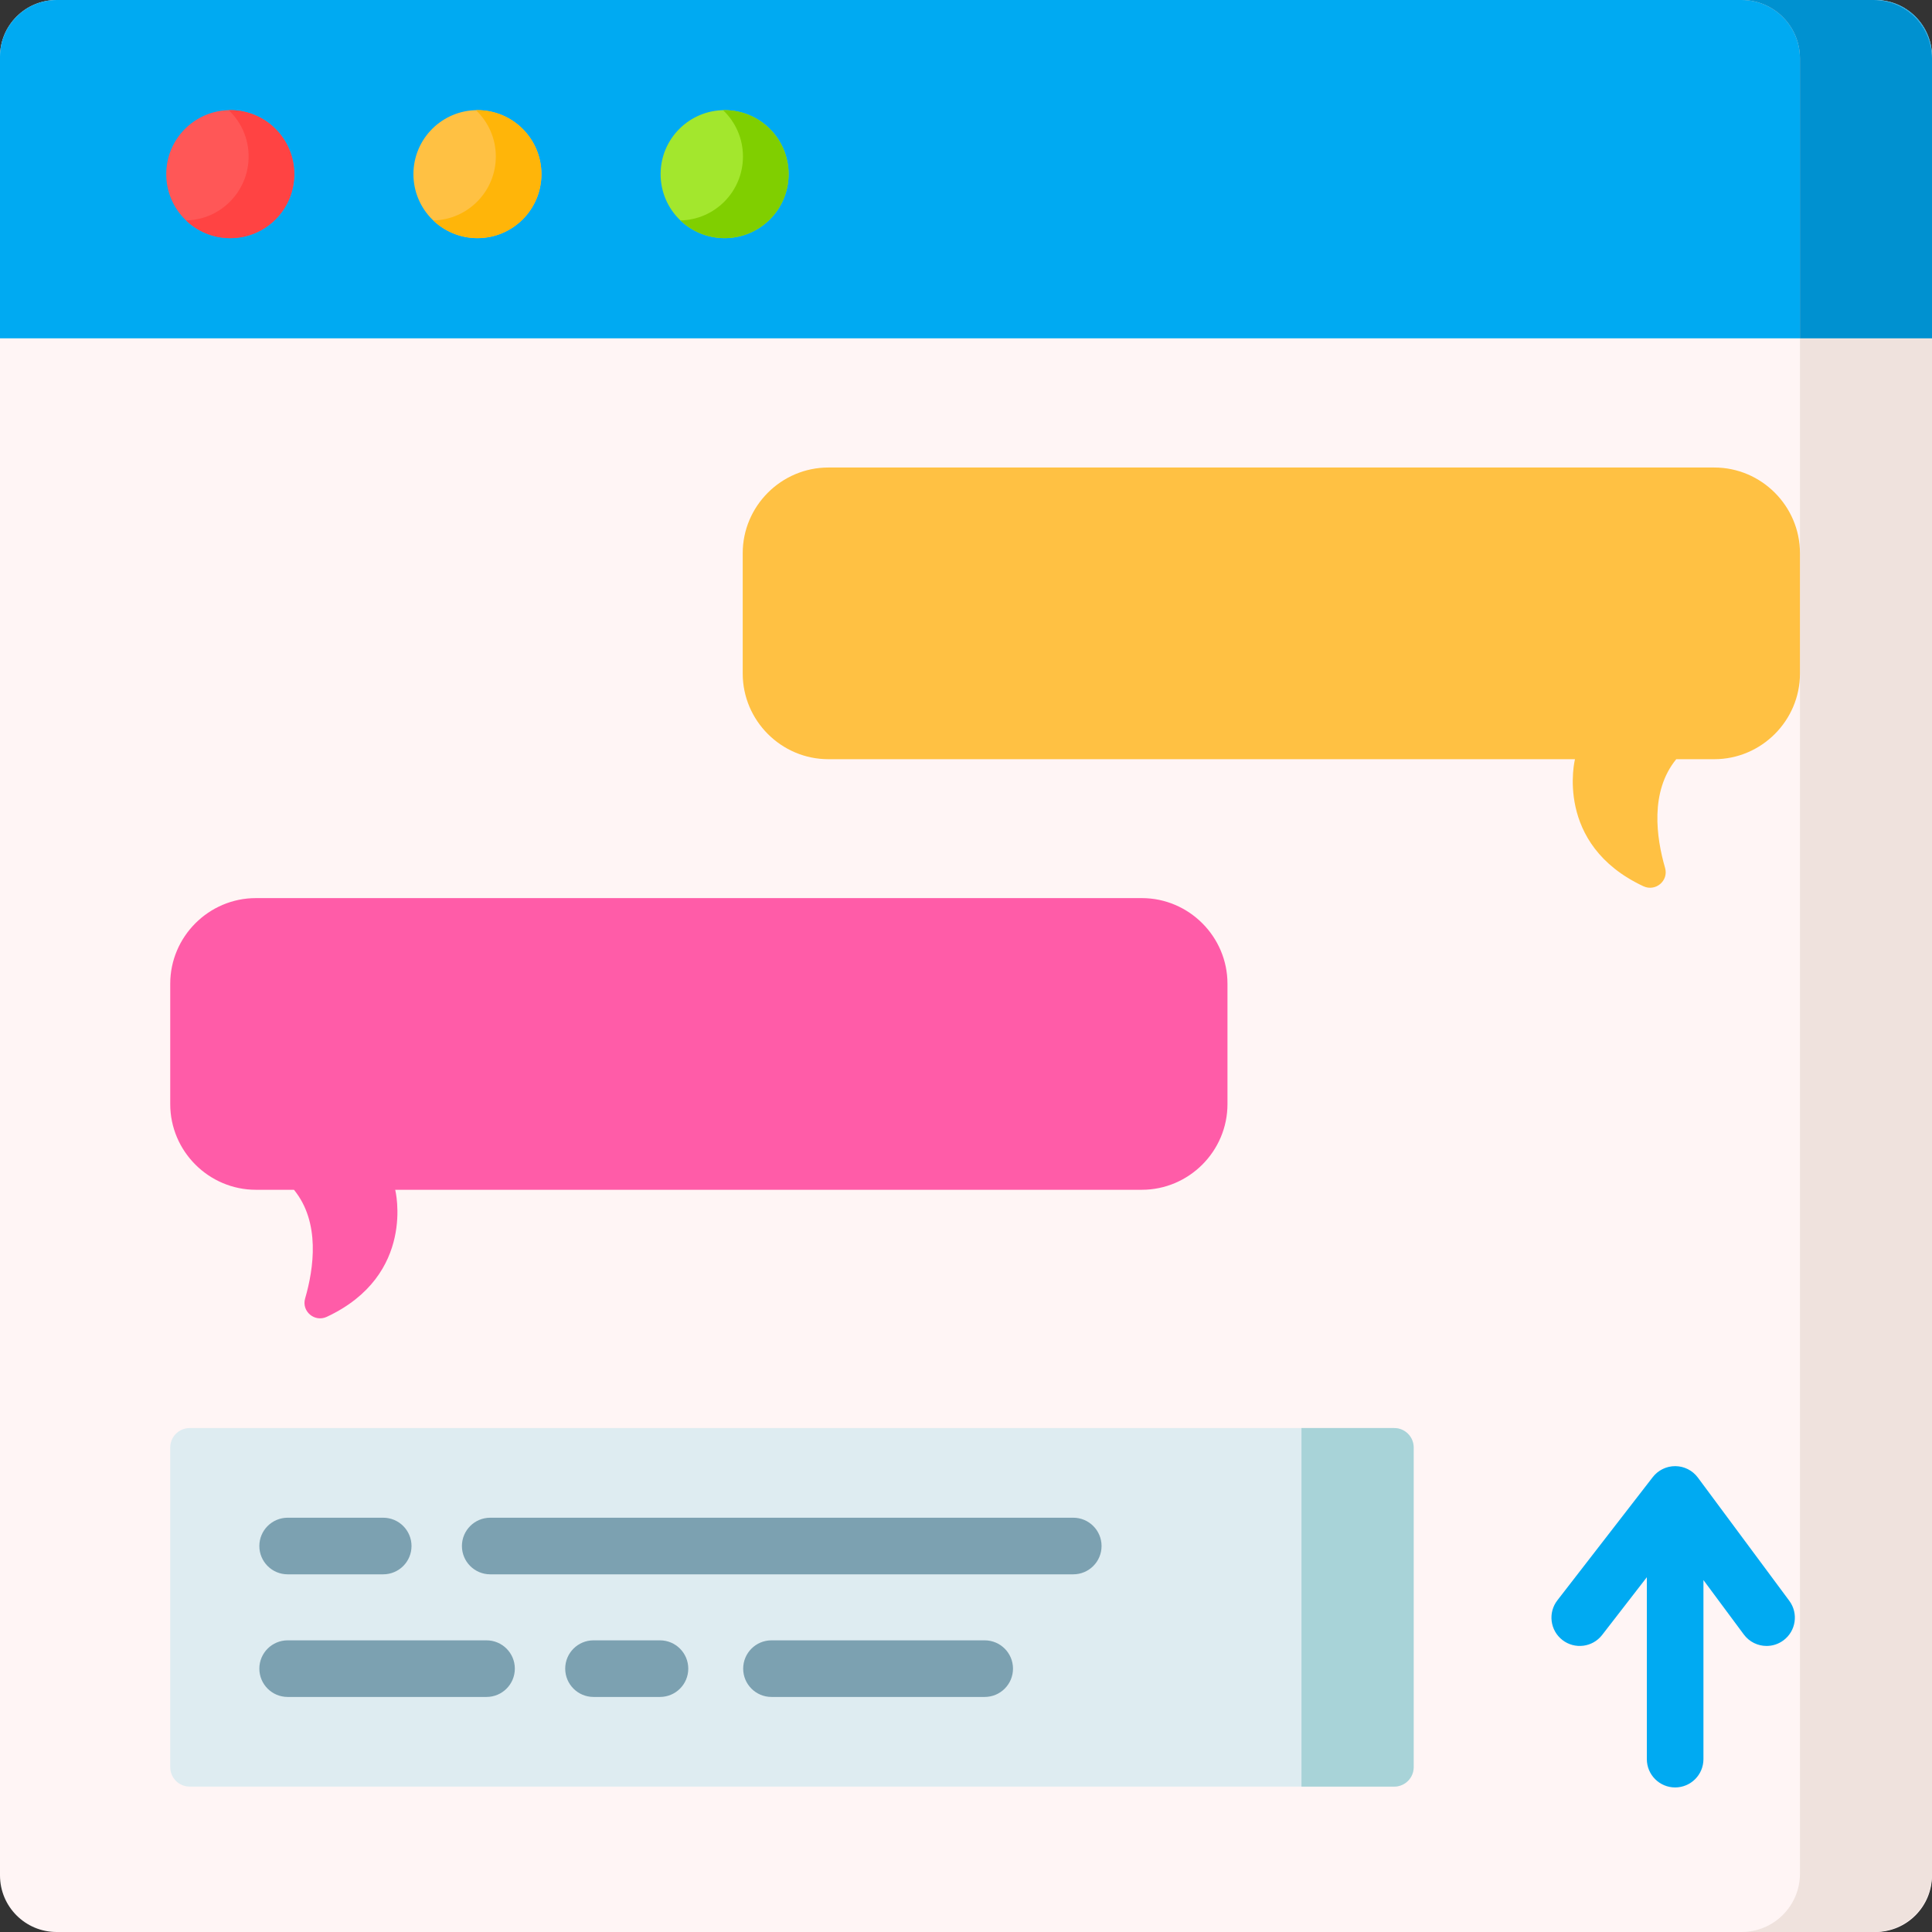
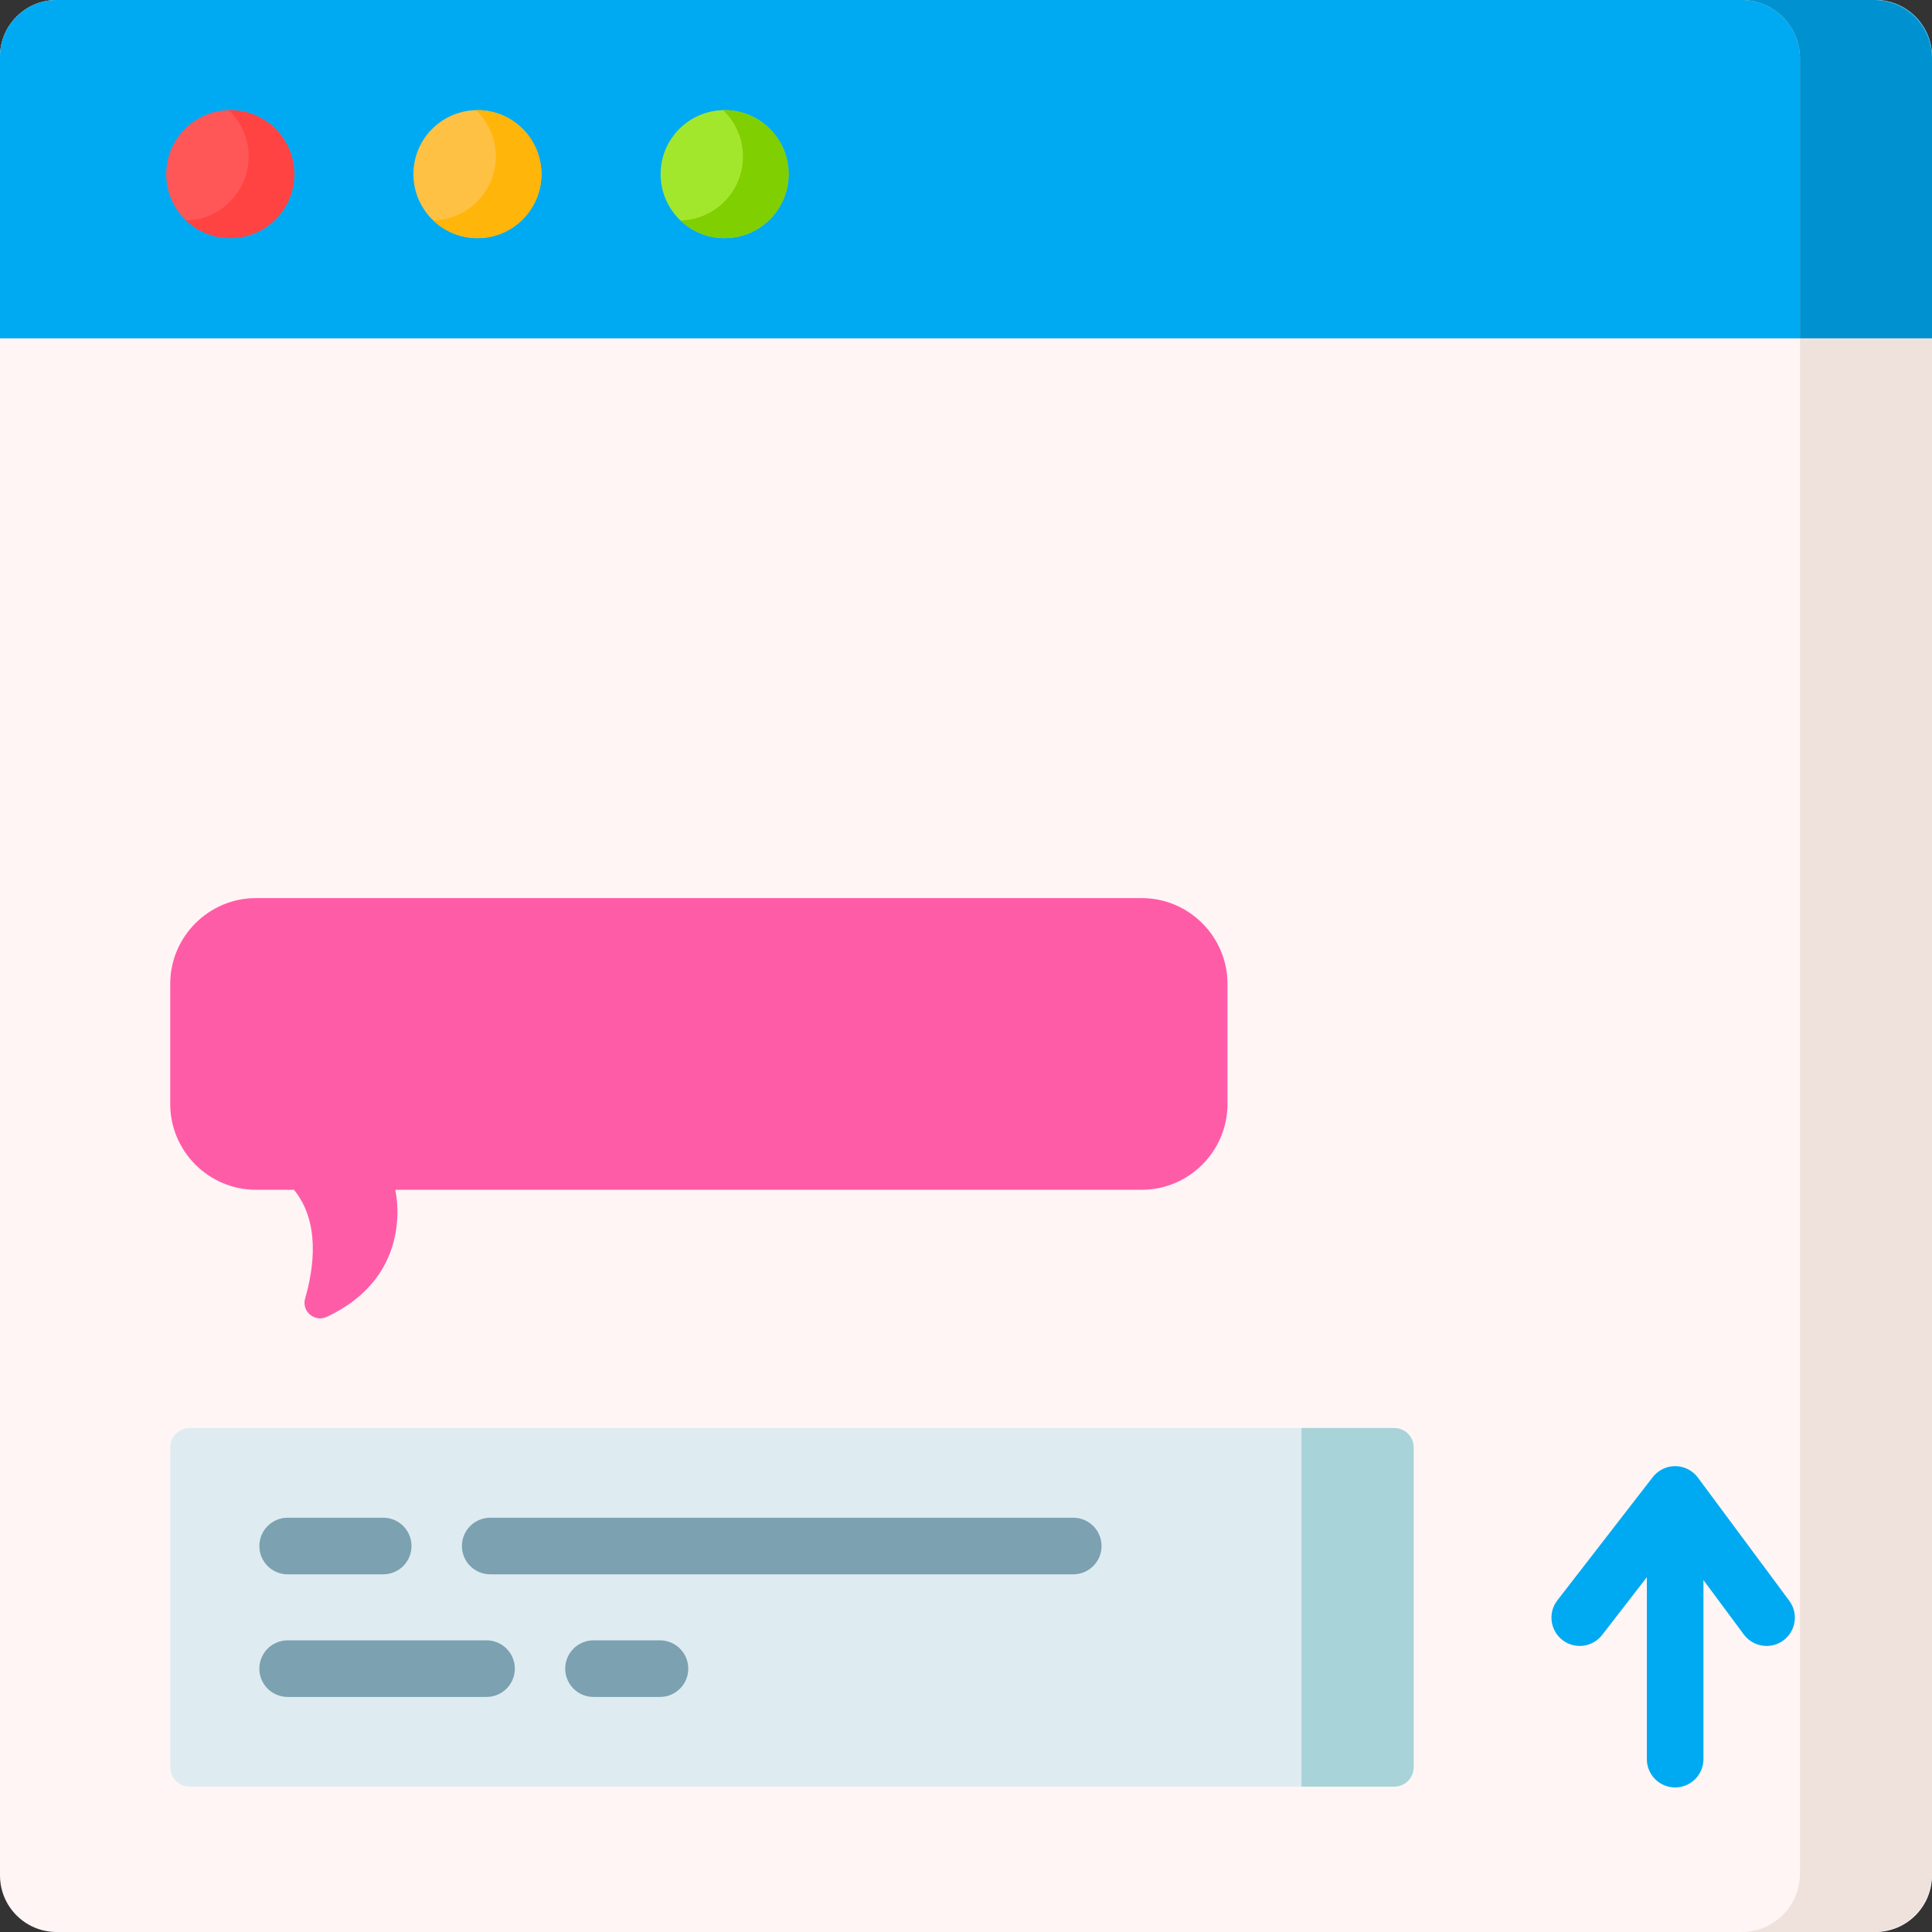
<svg xmlns="http://www.w3.org/2000/svg" id="Capa_1" enable-background="new 0 0 512 512" height="512" viewBox="0 0 512 512" width="512">
  <rect x="0" y="0" width="512" height="512" fill="#333333" stroke="none" />
  <path d="m497 512h-482c-8.284 0-15-6.716-15-15v-482c0-8.284 6.716-15 15-15h482c8.284 0 15 6.716 15 15v482c0 8.284-6.716 15-15 15z" fill="#fff5f5" />
  <path d="m369.479 473.469h-319.207c-2.849 0-5.158-2.309-5.158-5.158v-84.703c0-2.849 2.309-5.158 5.158-5.158h319.207c2.849 0 5.158 2.309 5.158 5.158v84.703c0 2.849-2.31 5.158-5.158 5.158z" fill="#deecf1" />
  <path d="m369.479 473.469h-24.576v-95.019h24.576c2.849 0 5.158 2.309 5.158 5.158v84.703c0 2.849-2.31 5.158-5.158 5.158z" fill="#a8d3d8" />
  <path d="m512 89.664h-512v-74.664c0-8.284 6.716-15 15-15h482c8.284 0 15 6.716 15 15z" fill="#00aaf2" />
  <circle cx="61.019" cy="46.151" fill="#ff5757" r="16.961" />
  <circle cx="126.524" cy="46.151" fill="#ffc143" r="16.961" />
  <circle cx="192.028" cy="46.151" fill="#a3e72d" r="16.961" />
  <path d="m77.974 46.157c0 9.363-7.586 16.95-16.95 16.95-4.536 0-8.662-1.777-11.701-4.688 9.176-.199 16.564-7.703 16.564-16.938 0-4.84-2.022-9.188-5.26-12.274.129-.012.269-.012.397-.012 9.364 0 16.95 7.587 16.95 16.962z" fill="#ff4343" />
  <path d="m143.482 46.157c0 9.363-7.586 16.95-16.961 16.95-4.536 0-8.65-1.777-11.701-4.688 9.188-.199 16.576-7.703 16.576-16.938 0-4.84-2.022-9.188-5.26-12.274.129-.012.257-.012.386-.012 9.374 0 16.96 7.587 16.96 16.962z" fill="#ffb509" />
  <path d="m208.99 46.157c0 9.363-7.598 16.95-16.961 16.95-4.536 0-8.65-1.777-11.701-4.688 9.188-.199 16.564-7.703 16.564-16.938 0-4.84-2.022-9.188-5.26-12.274.129-.012.269-.012.397-.012 9.363 0 16.961 7.587 16.961 16.962z" fill="#80cf00" />
  <g fill="#7ca1b1">
    <path d="m101.556 417.212h-25.326c-4.142 0-7.5-3.358-7.5-7.5s3.358-7.5 7.5-7.5h25.326c4.142 0 7.5 3.358 7.5 7.5s-3.358 7.5-7.5 7.5z" />
    <path d="m284.425 417.212h-154.51c-4.142 0-7.5-3.358-7.5-7.5s3.358-7.5 7.5-7.5h154.51c4.142 0 7.5 3.358 7.5 7.5s-3.358 7.5-7.5 7.5z" />
-     <path d="m260.955 449.708h-56.505c-4.142 0-7.5-3.358-7.5-7.5s3.358-7.5 7.5-7.5h56.505c4.142 0 7.5 3.358 7.5 7.5s-3.358 7.5-7.5 7.5z" />
    <path d="m174.899 449.708h-17.613c-4.142 0-7.5-3.358-7.5-7.5s3.358-7.5 7.5-7.5h17.613c4.142 0 7.5 3.358 7.5 7.5s-3.358 7.5-7.5 7.5z" />
    <path d="m128.937 449.708h-52.707c-4.142 0-7.5-3.358-7.5-7.5s3.358-7.5 7.5-7.5h52.707c4.142 0 7.5 3.358 7.5 7.5s-3.358 7.5-7.5 7.5z" />
  </g>
  <path d="m67.814 238.007h234.779c12.485 0 22.7 10.215 22.7 22.7v31.898c0 12.485-10.215 22.7-22.7 22.7h-197.857s5.648 22.536-18.124 33.665c-3.228 1.511-6.743-1.441-5.75-4.865 2.31-7.966 4.074-20.206-2.964-28.8h-10.084c-12.485 0-22.7-10.215-22.7-22.7v-31.898c0-12.484 10.215-22.7 22.7-22.7z" fill="#ff5ca8" />
  <path d="m474.182 424.229-24.227-32.653c-.03-.041-.066-.076-.097-.116-.11-.142-.226-.28-.346-.414-.063-.071-.125-.142-.191-.21-.138-.143-.284-.278-.433-.41-.051-.045-.099-.094-.151-.138-.206-.172-.421-.334-.645-.483-.032-.021-.066-.039-.098-.06-.194-.125-.394-.243-.6-.35-.064-.033-.13-.062-.194-.094-.179-.087-.361-.168-.547-.241-.076-.029-.152-.057-.229-.084-.18-.064-.363-.12-.549-.17-.083-.022-.165-.044-.249-.064-.185-.043-.372-.076-.562-.105-.086-.013-.171-.029-.258-.039-.201-.023-.405-.035-.611-.042-.063-.002-.124-.012-.187-.013-.026 0-.051 0-.077 0-.279 0-.553.018-.825.047-.069.008-.137.022-.206.031-.204.028-.406.061-.604.105-.076.017-.151.039-.227.058-.189.048-.376.102-.559.165-.076.026-.152.055-.227.083-.179.068-.354.141-.526.222-.075.035-.149.07-.222.107-.171.087-.336.181-.499.281-.068.041-.136.08-.203.123-.182.119-.357.247-.528.381-.04.031-.082.058-.121.09-.205.168-.401.347-.587.535-.05.051-.096.107-.145.159-.134.144-.265.291-.387.445-.021.026-.045.048-.065.075l-25.28 32.653c-2.536 3.275-1.936 7.986 1.339 10.522 3.274 2.535 7.986 1.936 10.522-1.339l11.849-15.305v48.211c0 4.142 3.358 7.5 7.5 7.5s7.5-3.358 7.5-7.5v-47.455l10.703 14.426c1.472 1.983 3.736 3.032 6.029 3.032 1.553 0 3.12-.481 4.463-1.477 3.329-2.465 4.024-7.162 1.557-10.489z" fill="#00aaf2" />
  <path d="m512 15.474v481.049c0 8.552-6.922 15.474-15.474 15.474h-34.993c8.552 0 15.474-6.922 15.474-15.474v-481.049c0-8.552-6.922-15.474-15.474-15.474h34.993c8.552 0 15.474 6.922 15.474 15.474z" fill="#efe2dd" />
  <path d="m512 15.474v74.185h-34.993v-74.185c0-8.552-6.922-15.474-15.474-15.474h34.993c8.552 0 15.474 6.922 15.474 15.474z" fill="#0091d0" />
-   <path d="m454.307 123.897h-234.779c-12.485 0-22.7 10.215-22.7 22.7v31.898c0 12.485 10.215 22.7 22.7 22.7h197.857s-5.648 22.536 18.124 33.665c3.228 1.511 6.743-1.441 5.75-4.865-2.31-7.966-4.074-20.206 2.964-28.8h10.084c12.485 0 22.7-10.215 22.7-22.7v-31.898c0-12.485-10.215-22.7-22.7-22.7z" fill="#ffc143" />
</svg>